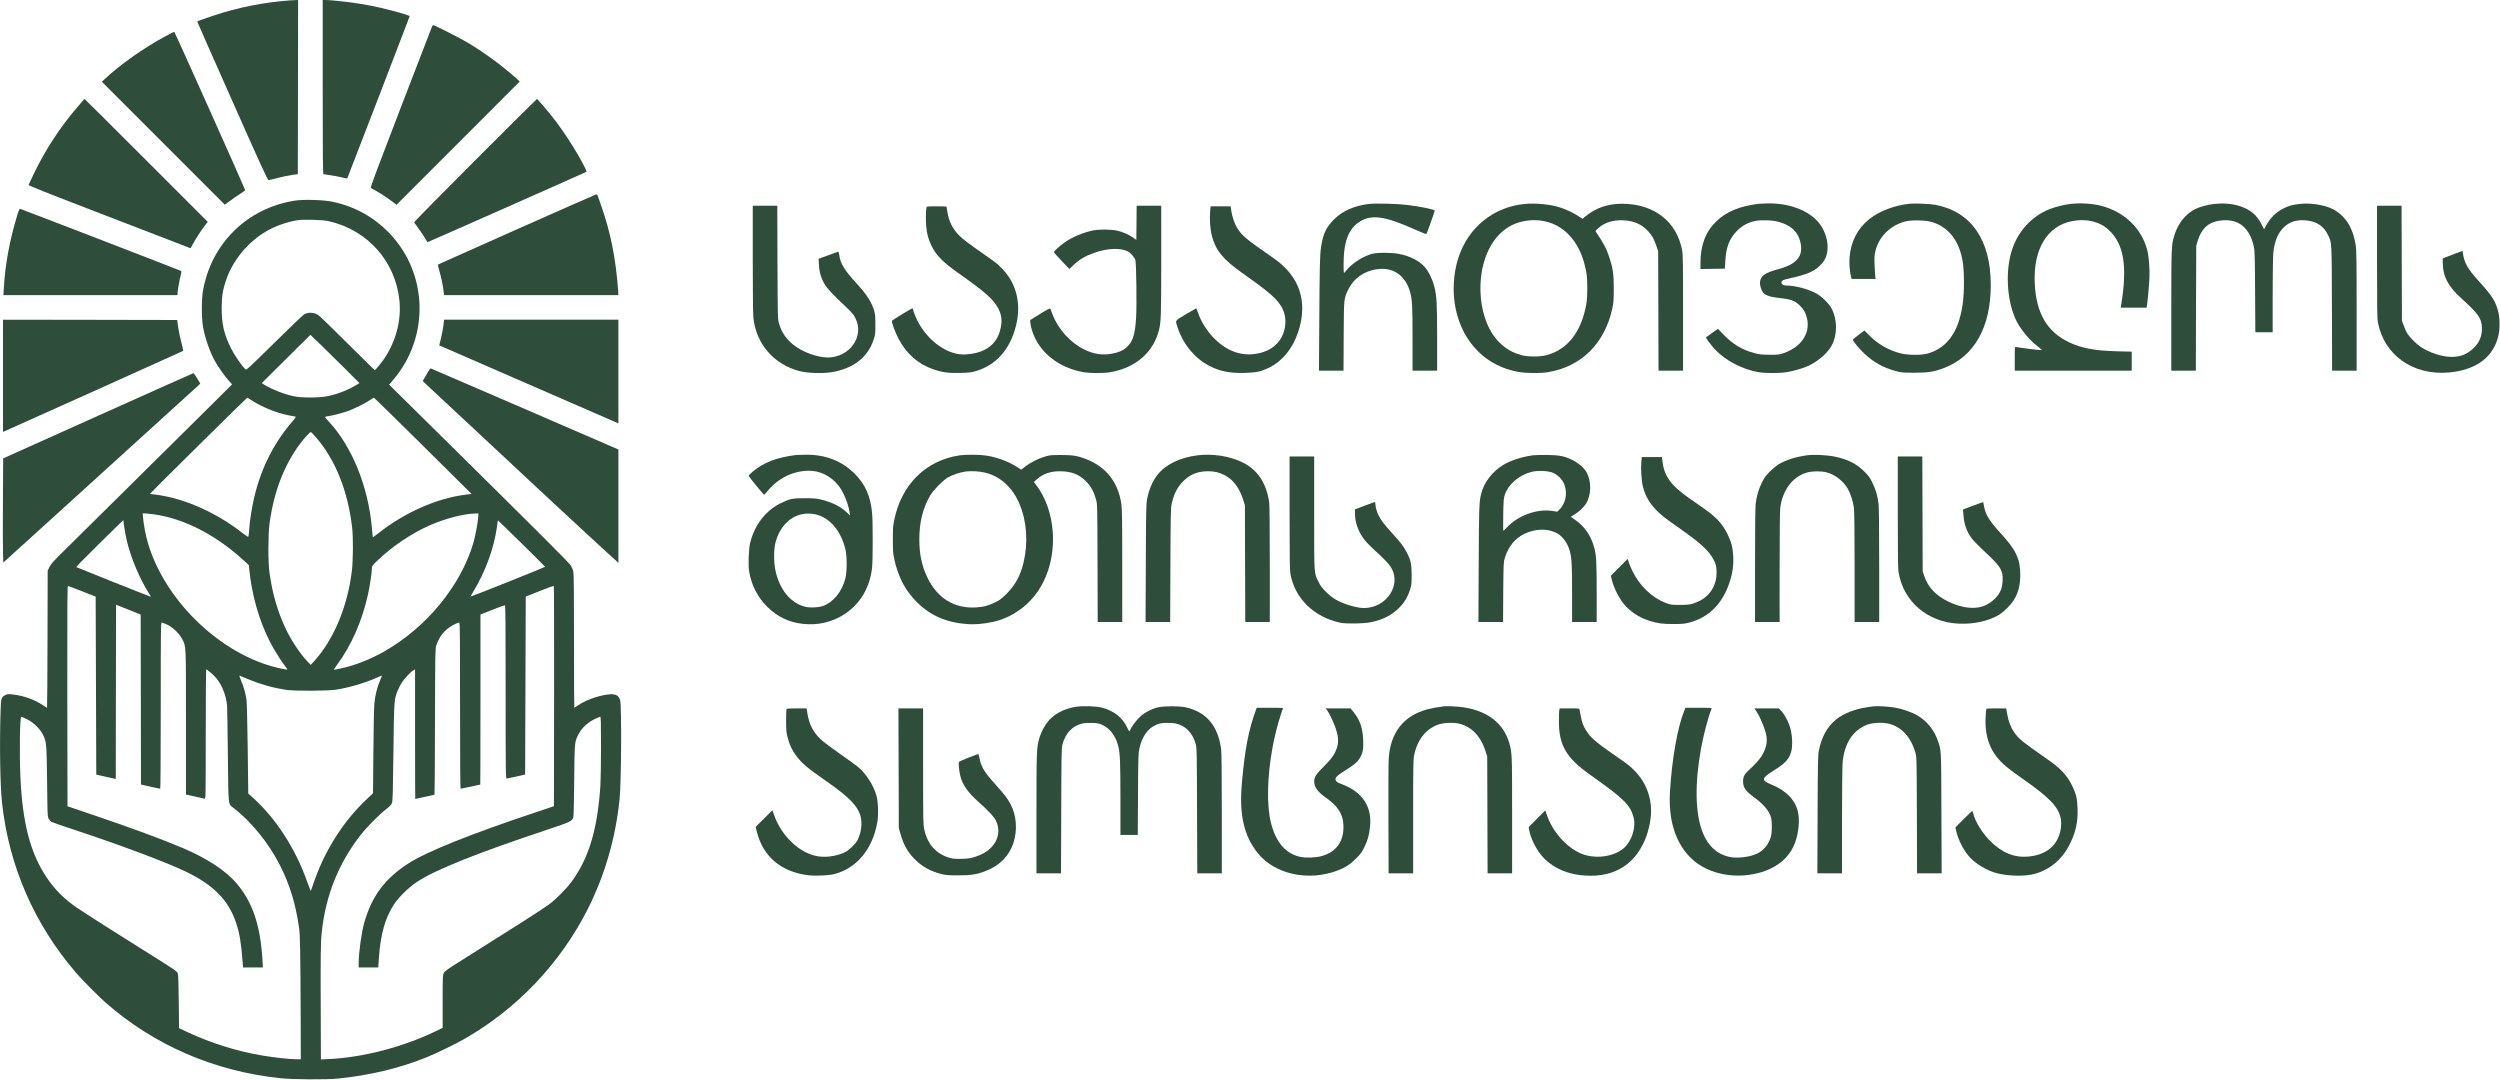
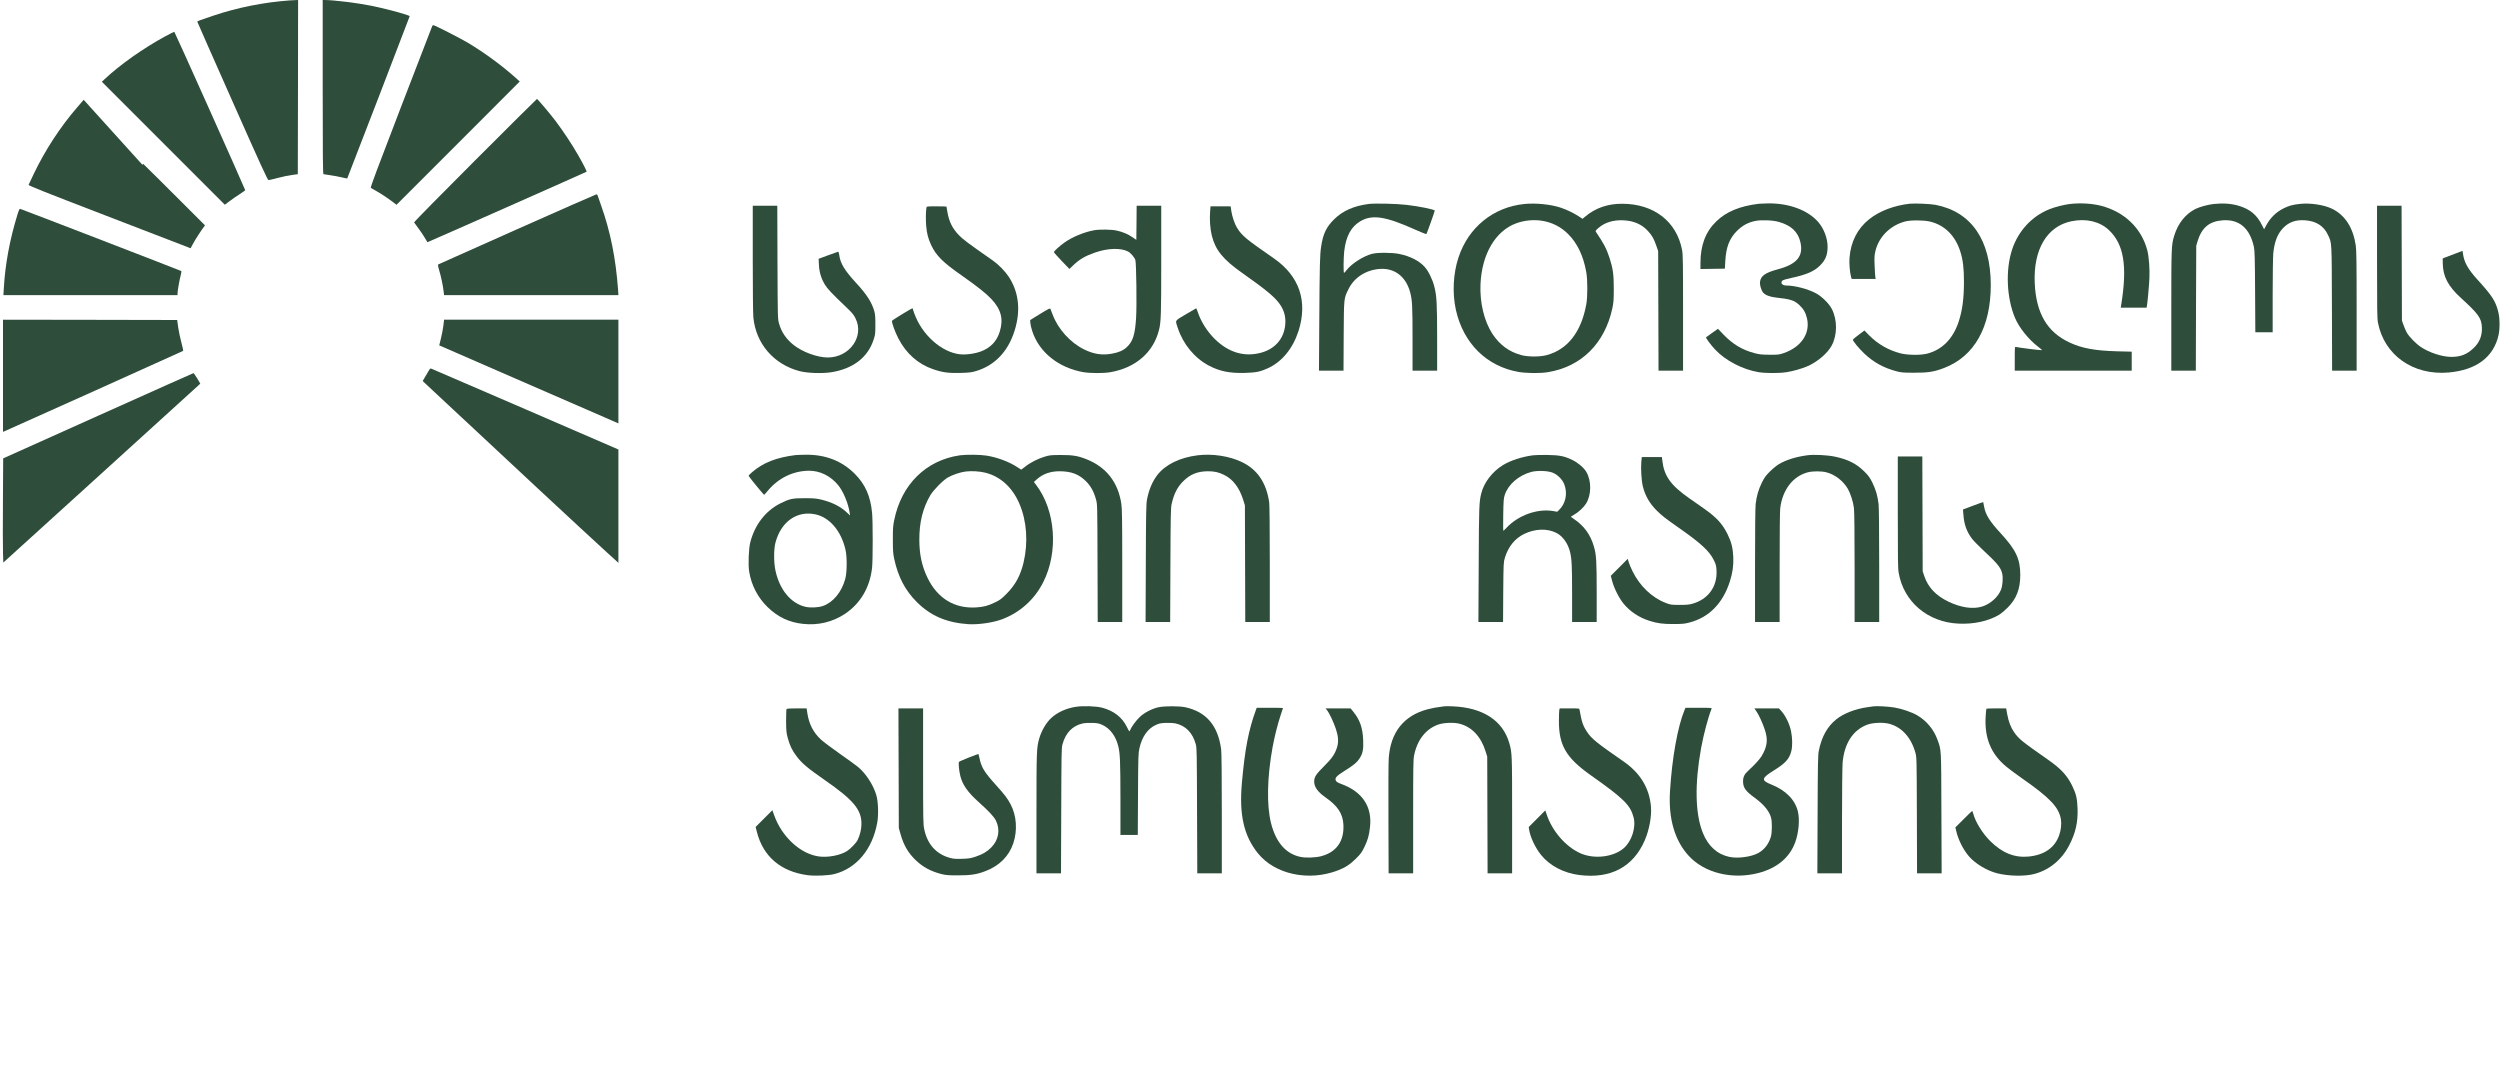
<svg xmlns="http://www.w3.org/2000/svg" version="1.0" width="4168pt" height="1800pt" viewBox="0 0 4168 1800" preserveAspectRatio="xMidYMid meet">
  <g transform="translate(0,1800) scale(0.1,-0.1)" fill="#2E4D3B" stroke="none">
    <path d="M4830 17993 c-431 -31 -868 -118 -1270 -253 -242 -81 -270 -92 -270 -103 0 -4 263 -600 585 -1325 474 -1069 588 -1317 602 -1315 10 0 80 17 156 37 76 20 181 42 235 49 l97 13 3 1452 2 1452 -47 -2 c-27 -1 -68 -3 -93 -5z" />
    <path d="M5380 16550 c0 -1152 3 -1451 13 -1454 6 -2 54 -9 106 -16 52 -7 138 -23 190 -35 53 -13 98 -22 100 -20 5 6 1041 2696 1041 2704 0 19 -389 125 -640 175 -240 48 -630 96 -782 96 l-28 0 0 -1450z" />
    <path d="M7207 17568 c-3 -7 -238 -616 -522 -1353 -393 -1021 -513 -1342 -503 -1348 7 -4 55 -31 106 -60 82 -47 211 -134 295 -200 l28 -21 1027 1027 1027 1028 -45 41 c-236 214 -534 434 -820 605 -129 77 -553 293 -575 293 -7 0 -15 -6 -18 -12z" />
    <path d="M2760 17397 c-369 -200 -754 -472 -1013 -714 l-49 -46 1025 -1025 1025 -1025 79 59 c43 33 120 86 171 118 51 33 91 62 90 66 -52 132 -1175 2640 -1182 2640 -6 0 -72 -33 -146 -73z" />
-     <path d="M1395 16336 c-6 -7 -54 -65 -109 -127 -278 -321 -532 -709 -721 -1104 -45 -93 -85 -177 -88 -186 -4 -13 228 -106 1299 -518 717 -277 1326 -511 1353 -521 l49 -19 36 68 c44 83 143 235 204 314 l46 58 -1025 1025 c-563 563 -1026 1024 -1029 1024 -3 0 -10 -6 -15 -14z" />
+     <path d="M1395 16336 c-6 -7 -54 -65 -109 -127 -278 -321 -532 -709 -721 -1104 -45 -93 -85 -177 -88 -186 -4 -13 228 -106 1299 -518 717 -277 1326 -511 1353 -521 l49 -19 36 68 c44 83 143 235 204 314 c-563 563 -1026 1024 -1029 1024 -3 0 -10 -6 -15 -14z" />
    <path d="M7921 15326 c-563 -563 -1021 -1028 -1017 -1034 3 -6 35 -49 69 -95 35 -46 83 -118 107 -158 24 -41 45 -75 46 -77 2 -3 2644 1167 2653 1175 7 6 -51 121 -141 278 -97 171 -256 410 -374 566 -98 129 -301 369 -312 369 -4 0 -468 -461 -1031 -1024z" />
    <path d="M8625 14180 c-715 -318 -1307 -582 -1315 -587 -12 -8 -10 -22 12 -99 31 -102 64 -260 74 -351 l7 -63 1454 0 1453 0 -5 83 c-39 534 -127 972 -285 1417 -28 80 -54 153 -57 163 -3 9 -13 17 -22 16 -9 -1 -601 -261 -1316 -579z" />
-     <path d="M4910 14654 c-480 -76 -898 -324 -1184 -704 -174 -232 -287 -494 -342 -795 -25 -140 -25 -460 0 -600 36 -198 112 -417 198 -573 54 -96 164 -254 228 -324 l60 -66 -457 -454 c-252 -249 -854 -845 -1338 -1324 -484 -478 -957 -946 -1051 -1039 -138 -137 -177 -182 -200 -230 l-29 -60 -3 -1142 c-1 -629 -5 -1143 -8 -1143 -3 0 -32 19 -66 41 -135 92 -317 158 -491 179 -88 10 -101 10 -134 -7 -74 -36 -77 -49 -84 -286 -18 -565 -6 -1234 26 -1522 116 -1050 539 -2017 1234 -2825 101 -117 373 -392 491 -495 807 -710 1814 -1146 2915 -1261 211 -22 761 -26 960 -6 526 53 1021 171 1471 352 161 65 494 226 639 310 881 506 1594 1257 2052 2160 288 570 467 1188 533 1840 29 284 35 1559 9 1647 -27 86 -81 110 -213 93 -166 -21 -379 -100 -498 -186 -27 -19 -50 -34 -53 -34 -3 0 -5 499 -5 1110 0 744 -3 1125 -11 1158 -5 28 -25 74 -42 103 -30 50 -528 546 -2456 2450 l-574 567 68 78 c610 714 583 1775 -64 2447 -259 269 -577 445 -945 523 -156 33 -484 42 -636 18z m560 -339 c657 -145 1126 -672 1190 -1334 38 -388 -102 -808 -368 -1107 l-43 -48 -112 110 c-61 60 -274 269 -472 466 -350 347 -362 357 -418 373 -64 18 -120 14 -174 -14 -17 -9 -241 -222 -497 -475 -465 -457 -467 -459 -487 -440 -54 49 -185 239 -239 349 -116 234 -155 406 -154 675 1 192 16 289 73 460 112 332 367 640 679 819 150 86 345 154 517 180 93 15 417 6 505 -14z m289 -2468 l233 -234 -58 -36 c-136 -81 -292 -142 -454 -179 -140 -31 -446 -34 -580 -5 -168 36 -366 114 -496 194 l-40 26 405 402 406 403 175 -168 c96 -93 280 -274 409 -403z m-1562 -522 c165 -110 429 -216 624 -251 52 -9 100 -18 107 -20 9 -3 -5 -25 -40 -65 -317 -363 -532 -785 -649 -1278 -38 -159 -77 -403 -85 -540 -4 -58 -9 -111 -13 -118 -4 -8 -37 12 -96 59 -353 278 -786 494 -1185 592 -118 28 -278 56 -328 56 -19 0 -32 4 -30 9 4 12 1611 1600 1620 1601 3 0 37 -20 75 -45z m2855 -757 l810 -803 -104 -13 c-473 -59 -1006 -294 -1442 -636 -54 -42 -99 -76 -100 -74 -2 2 -8 68 -15 148 -60 698 -334 1373 -728 1791 -70 74 -70 71 17 84 82 12 244 56 333 90 106 41 284 132 352 179 28 19 54 35 59 35 4 1 373 -360 818 -801z m-1784 141 c325 -375 534 -899 604 -1514 18 -161 15 -540 -5 -710 -73 -602 -306 -1157 -636 -1515 l-51 -55 -57 60 c-121 127 -275 360 -363 550 -136 292 -217 573 -267 925 -25 177 -24 641 1 825 71 522 241 967 505 1322 74 100 171 205 185 200 6 -2 44 -41 84 -88z m-2697 -1285 c496 -69 1030 -343 1486 -762 l92 -84 6 -66 c43 -433 163 -854 348 -1217 67 -130 202 -345 261 -416 14 -17 26 -34 26 -39 0 -11 -134 16 -269 55 -920 265 -1791 1137 -2057 2060 -36 123 -67 285 -79 413 l-7 72 41 0 c22 0 91 -7 152 -16z m5402 -41 c-8 -106 -45 -307 -78 -424 -206 -713 -776 -1413 -1482 -1816 -234 -135 -499 -238 -733 -288 -63 -13 -116 -23 -117 -21 -1 1 27 42 62 90 233 316 412 723 509 1161 30 131 66 372 66 435 0 44 3 48 90 132 247 239 589 468 891 597 259 111 550 185 745 190 l51 1 -4 -57z m-5857 -404 c66 -281 216 -636 369 -874 19 -30 33 -55 31 -55 -10 0 -1239 490 -1245 496 -3 4 172 181 389 395 l395 388 17 -118 c9 -65 29 -169 44 -232z m6972 -429 c2 -6 -1239 -502 -1244 -497 -2 1 17 35 41 74 208 341 348 722 400 1088 8 55 15 104 15 109 0 8 782 -760 788 -774z m150 -2159 l-3 -1832 -265 -89 c-1137 -378 -1872 -674 -2180 -877 -379 -250 -591 -537 -715 -968 -48 -167 -95 -503 -95 -684 l0 -71 163 0 163 0 12 168 c27 389 103 656 248 880 79 122 248 288 389 381 299 199 1010 483 2165 867 402 134 422 144 439 214 5 19 12 294 14 610 6 628 7 640 66 758 57 113 149 201 275 263 44 21 86 39 93 39 11 0 13 -95 13 -497 0 -274 -5 -565 -10 -648 -49 -743 -197 -1228 -494 -1623 -85 -112 -258 -284 -366 -363 -103 -77 -625 -410 -1453 -929 -236 -148 -282 -181 -298 -212 -18 -35 -19 -63 -19 -476 l0 -439 -138 -66 c-535 -256 -1195 -427 -1759 -454 l-133 -6 -2 664 c-5 1068 -2 1296 17 1464 67 613 278 1138 648 1615 100 128 313 344 424 429 64 50 86 73 98 105 12 34 16 168 24 846 11 879 11 875 72 1029 16 41 50 104 74 140 44 67 151 178 193 200 l22 12 0 -1081 c0 -594 1 -1080 3 -1080 2 0 74 16 160 35 86 19 158 35 161 35 3 0 7 548 8 1218 3 1154 4 1220 22 1272 43 128 112 225 210 295 62 44 145 85 172 85 12 0 14 -197 14 -1385 0 -955 3 -1385 10 -1385 6 0 81 16 167 35 86 19 158 35 160 35 2 0 3 638 3 1418 l0 1417 198 78 c108 43 203 78 210 77 9 0 12 -296 12 -1445 0 -1370 1 -1445 18 -1444 9 0 82 15 162 33 l145 33 5 1483 5 1484 230 91 c127 51 233 89 238 85 4 -3 6 -831 5 -1839z m-7867 1750 l224 -88 5 -1484 5 -1483 162 -37 163 -36 2 1453 3 1452 205 -82 205 -82 3 -1417 2 -1417 23 -5 c101 -24 291 -65 298 -65 5 0 9 579 9 1385 0 1321 1 1385 18 1385 10 0 51 -16 91 -35 94 -45 204 -152 250 -242 64 -128 61 -58 61 -1383 l0 -1207 148 -32 c81 -18 155 -35 164 -37 17 -5 18 51 18 1075 0 595 4 1081 8 1081 18 0 130 -99 175 -155 94 -117 162 -296 173 -460 3 -44 9 -420 13 -836 10 -857 2 -788 98 -862 291 -224 582 -583 767 -946 166 -326 266 -651 322 -1051 18 -128 22 -370 27 -1513 l2 -677 -71 0 c-110 0 -360 27 -564 61 -424 70 -852 204 -1250 389 l-145 68 -5 448 c-3 314 -8 455 -17 469 -21 37 -58 62 -423 291 -509 317 -1113 702 -1250 795 -218 148 -372 301 -511 508 -274 407 -405 909 -439 1681 -18 412 -9 1000 15 1000 7 0 50 -19 96 -42 109 -54 219 -162 267 -260 57 -116 59 -148 67 -783 6 -557 7 -581 27 -616 11 -20 32 -43 46 -51 15 -9 167 -62 337 -118 837 -277 1589 -559 1920 -720 450 -220 696 -473 820 -843 59 -176 85 -333 111 -669 l6 -78 165 0 166 0 -7 117 c-34 590 -167 979 -440 1295 -178 206 -491 410 -881 576 -351 149 -870 341 -1495 552 l-435 148 -3 1836 c-2 1514 0 1836 11 1836 7 0 114 -40 238 -89z m2780 -1470 c211 -86 405 -140 624 -173 145 -21 700 -18 838 5 229 39 469 110 665 197 48 21 88 38 89 36 2 -1 -13 -40 -33 -86 -50 -119 -81 -247 -93 -386 -6 -65 -13 -427 -16 -804 l-6 -685 -115 -109 c-380 -359 -688 -845 -868 -1366 -26 -74 -49 -142 -52 -150 -3 -8 -29 53 -58 135 -196 565 -531 1081 -929 1433 l-58 52 -9 743 c-5 409 -14 776 -20 817 -16 111 -47 222 -90 322 -21 49 -33 87 -27 84 7 -3 78 -32 158 -65z" />
    <path d="M22822 14600 c-248 -32 -435 -114 -577 -254 -133 -130 -187 -244 -219 -457 -21 -136 -25 -294 -31 -1261 l-5 -808 205 0 204 0 3 578 c4 646 2 623 80 781 94 193 286 318 516 337 250 20 440 -124 512 -388 35 -131 40 -229 40 -775 l0 -533 205 0 205 0 0 538 c0 574 -7 708 -46 861 -29 118 -97 258 -159 328 -91 103 -241 181 -426 219 -119 25 -370 26 -459 1 -145 -40 -338 -164 -420 -271 -19 -25 -38 -45 -42 -46 -12 0 -9 250 2 355 29 256 114 415 271 507 196 116 422 81 919 -143 96 -43 177 -75 181 -71 8 9 139 376 139 390 0 19 -249 71 -475 97 -157 19 -522 27 -623 15z" />
    <path d="M25413 14599 c-519 -53 -933 -391 -1098 -894 -87 -266 -104 -587 -44 -864 122 -561 513 -950 1047 -1042 139 -23 357 -25 487 -4 558 90 950 479 1076 1065 20 90 23 136 24 320 0 243 -13 341 -70 517 -53 161 -95 241 -230 440 -8 11 1 25 39 58 107 95 251 140 421 132 173 -8 309 -67 411 -180 67 -73 97 -125 136 -239 l33 -93 3 -997 3 -998 204 0 205 0 0 964 c0 830 -2 975 -16 1046 -90 476 -467 770 -994 773 -242 2 -448 -69 -619 -212 l-47 -39 -69 45 c-82 53 -192 106 -289 139 -164 56 -422 83 -613 63z m297 -280 c168 -27 310 -99 431 -218 155 -154 257 -365 305 -636 24 -135 24 -413 0 -542 -84 -460 -313 -752 -661 -844 -113 -30 -308 -30 -420 0 -205 55 -363 171 -484 356 -138 212 -212 521 -198 829 22 499 249 886 595 1013 131 49 294 65 432 42z" />
    <path d="M29325 14603 c-319 -39 -541 -130 -709 -292 -180 -173 -266 -398 -266 -696 l0 -100 204 3 203 3 7 125 c13 235 69 378 195 505 88 88 183 140 303 165 99 21 294 14 396 -16 204 -58 318 -164 358 -336 55 -234 -57 -369 -376 -454 -207 -55 -284 -109 -297 -208 -7 -50 20 -142 52 -180 36 -42 113 -72 218 -83 235 -25 301 -46 385 -124 69 -64 106 -127 128 -221 59 -251 -96 -482 -391 -582 -74 -25 -91 -27 -235 -26 -132 1 -169 5 -251 27 -199 52 -362 150 -511 305 l-96 100 -97 -68 c-53 -38 -99 -71 -102 -74 -8 -8 82 -130 150 -202 173 -186 461 -335 727 -379 120 -19 347 -19 465 0 109 17 243 55 341 96 168 70 343 218 412 348 96 178 96 432 0 614 -45 86 -163 203 -258 255 -130 72 -356 132 -501 132 -68 0 -102 46 -61 83 10 9 74 28 142 42 256 55 386 110 485 210 90 89 124 174 125 311 0 140 -62 304 -156 412 -174 199 -486 315 -835 311 -68 -1 -137 -4 -154 -6z" />
    <path d="M31845 14604 c-263 -28 -509 -121 -681 -258 -196 -155 -310 -379 -329 -647 -7 -93 5 -237 25 -311 l11 -38 201 0 200 0 -6 28 c-3 15 -9 99 -12 187 -6 133 -4 174 10 238 54 243 245 437 496 504 90 25 306 24 413 0 246 -57 426 -235 510 -503 44 -139 60 -277 60 -504 0 -281 -27 -479 -90 -669 -95 -283 -277 -465 -528 -528 -109 -27 -323 -24 -440 6 -200 52 -376 153 -519 297 l-83 84 -94 -71 c-52 -38 -95 -75 -97 -82 -4 -21 96 -143 192 -234 152 -143 319 -235 523 -290 90 -24 114 -27 303 -27 232 -1 336 15 504 80 503 194 776 680 776 1381 0 752 -324 1222 -921 1338 -82 16 -343 27 -424 19z" />
    <path d="M34508 14599 c-100 -12 -245 -49 -343 -88 -291 -117 -517 -362 -619 -671 -112 -340 -92 -806 48 -1139 69 -165 227 -361 387 -483 38 -29 67 -54 64 -56 -6 -6 -395 42 -437 54 -17 5 -18 -9 -18 -195 l0 -201 975 0 975 0 0 159 0 158 -237 6 c-375 10 -594 50 -802 148 -372 174 -555 487 -578 989 -25 560 204 947 610 1031 248 51 472 -2 627 -147 250 -237 310 -599 204 -1251 l-7 -43 216 0 215 0 6 33 c10 57 35 329 41 457 7 154 -8 359 -34 462 -96 372 -381 647 -776 748 -147 38 -343 49 -517 29z" />
    <path d="M36905 14599 c-93 -10 -235 -49 -303 -83 -166 -84 -289 -239 -352 -441 -49 -159 -50 -191 -50 -1257 l0 -998 205 0 204 0 3 1043 4 1042 22 73 c70 228 196 333 419 349 275 20 451 -130 520 -442 13 -58 17 -184 20 -747 l4 -678 145 0 144 0 0 608 c0 334 5 652 10 706 19 193 68 321 160 420 97 103 214 145 373 133 183 -13 309 -94 378 -242 67 -143 63 -72 67 -1222 l3 -1043 204 0 205 0 0 998 c0 817 -3 1014 -15 1092 -44 293 -176 499 -387 606 -134 68 -373 105 -548 84 -120 -13 -183 -31 -270 -75 -126 -63 -222 -159 -291 -289 l-32 -59 -34 68 c-85 172 -199 267 -388 324 -123 37 -262 47 -420 30z" />
    <path d="M12550 13693 c0 -516 4 -922 10 -985 42 -436 338 -781 768 -895 130 -34 378 -43 532 -19 359 57 605 245 702 535 31 92 32 103 32 256 1 125 -3 174 -17 225 -41 147 -125 278 -292 460 -207 225 -275 336 -294 484 -5 37 -11 50 -21 48 -8 -2 -84 -29 -169 -60 l-153 -57 5 -100 c6 -122 37 -226 98 -328 43 -71 112 -145 361 -382 98 -94 121 -121 153 -187 147 -300 -103 -648 -465 -648 -172 0 -421 91 -567 207 -126 100 -205 215 -245 360 -22 77 -22 87 -26 1021 l-3 942 -205 0 -204 0 0 -877z" />
    <path d="M18948 14285 l-3 -284 -63 43 c-74 52 -165 90 -265 112 -86 19 -284 22 -377 5 -165 -30 -364 -112 -495 -206 -79 -56 -175 -143 -174 -159 0 -6 58 -72 129 -146 l129 -134 63 60 c104 100 199 156 360 212 212 75 431 83 554 19 46 -24 111 -100 123 -144 16 -60 25 -762 12 -963 -18 -281 -54 -395 -158 -490 -60 -55 -130 -85 -243 -106 -166 -30 -304 -9 -465 70 -230 113 -435 339 -525 580 -17 45 -34 88 -38 97 -6 14 -35 -1 -172 -85 l-165 -102 3 -50 c2 -27 17 -89 33 -139 116 -351 440 -608 853 -680 114 -19 337 -20 449 0 421 73 717 331 810 705 33 133 37 243 37 1158 l0 912 -205 0 -205 0 -2 -285z" />
    <path d="M39630 13636 c0 -792 2 -946 15 -1013 103 -544 588 -886 1180 -833 460 41 746 254 830 620 25 108 23 291 -5 395 -46 179 -101 264 -344 531 -158 174 -222 286 -243 431 l-8 51 -165 -63 -165 -63 1 -88 c4 -214 90 -377 300 -569 295 -269 344 -337 352 -489 7 -143 -39 -257 -143 -354 -109 -102 -213 -142 -366 -142 -151 0 -364 69 -507 164 -82 54 -197 172 -236 241 -15 28 -40 84 -54 125 l-27 75 -3 958 -3 957 -204 0 -205 0 0 -934z" />
    <path d="M15446 14538 c-11 -52 -13 -207 -5 -300 11 -132 33 -215 83 -323 84 -177 193 -287 510 -508 258 -181 404 -297 493 -391 163 -172 205 -334 142 -542 -50 -166 -158 -277 -325 -337 -78 -28 -193 -47 -282 -47 -301 1 -641 268 -793 620 -20 47 -40 100 -44 118 -3 17 -9 32 -12 32 -16 0 -336 -196 -341 -208 -9 -25 47 -181 106 -295 129 -251 329 -427 580 -513 154 -53 259 -67 457 -61 147 4 182 8 258 31 333 100 562 356 662 742 80 307 40 590 -116 828 -62 94 -170 205 -264 271 -421 294 -501 354 -571 427 -107 113 -161 222 -189 384 -8 48 -15 88 -15 90 0 2 -74 4 -165 4 -163 0 -165 0 -169 -22z" />
    <path d="M20175 14473 c-11 -130 1 -294 29 -404 61 -240 187 -395 505 -619 411 -289 560 -415 640 -539 55 -85 81 -173 81 -270 0 -255 -151 -451 -400 -520 -281 -78 -548 0 -780 230 -124 123 -228 287 -280 445 -12 35 -24 64 -27 64 -2 0 -81 -46 -174 -101 -192 -115 -177 -91 -133 -227 89 -270 279 -501 517 -627 179 -95 352 -130 605 -122 181 5 253 20 377 76 237 108 419 329 514 623 157 494 15 914 -409 1209 -471 326 -532 377 -615 509 -40 64 -81 183 -96 278 l-12 82 -168 0 -167 0 -7 -87z" />
    <path d="M291 14423 c-130 -425 -204 -826 -227 -1225 l-7 -118 1452 0 1451 0 0 33 c0 40 34 229 55 307 8 30 11 58 7 61 -7 7 -2650 1027 -2684 1036 -13 4 -22 -14 -47 -94z" />
    <path d="M50 11735 l0 -935 33 14 c107 45 2963 1330 2970 1336 4 3 -9 65 -28 136 -20 72 -44 186 -54 255 l-17 124 -1452 3 -1452 2 0 -935z" />
    <path d="M7392 12570 c-7 -54 -25 -151 -41 -214 l-28 -114 1276 -556 c702 -305 1374 -598 1494 -650 l217 -95 0 865 0 864 -1453 0 -1453 0 -12 -100z" />
    <path d="M7144 11813 c-15 -26 -43 -74 -62 -106 l-35 -59 29 -28 c41 -38 1320 -1232 1849 -1725 509 -474 1037 -963 1210 -1120 66 -60 132 -120 148 -134 l27 -25 0 945 0 945 -1552 672 c-854 369 -1560 674 -1570 677 -12 5 -23 -6 -44 -42z" />
    <path d="M1634 11068 l-1581 -710 -4 -706 c-3 -389 -2 -780 1 -869 l5 -162 1620 1470 c891 809 1630 1480 1642 1492 l22 22 -52 87 c-29 48 -56 87 -62 87 -5 -1 -721 -320 -1591 -711z" />
    <path d="M13265 10413 c-319 -39 -542 -126 -727 -286 -32 -27 -58 -54 -58 -59 0 -11 251 -317 260 -317 3 0 31 32 63 70 176 210 419 328 682 331 183 2 360 -85 488 -239 85 -103 169 -303 192 -457 l7 -50 -61 57 c-104 96 -243 165 -421 208 -80 19 -123 23 -270 23 -206 1 -252 -9 -405 -84 -250 -124 -432 -358 -507 -655 -26 -104 -36 -371 -18 -483 36 -227 144 -435 308 -594 170 -165 357 -254 589 -279 251 -28 493 30 699 166 261 174 420 446 454 776 13 130 13 761 0 904 -26 283 -114 480 -289 656 -214 214 -488 321 -813 318 -78 -1 -156 -4 -173 -6z m328 -988 c238 -50 431 -276 503 -590 28 -118 26 -380 -4 -487 -60 -219 -201 -390 -370 -450 -79 -28 -209 -34 -296 -14 -242 57 -431 287 -498 606 -29 137 -29 355 1 465 92 347 357 535 664 470z" />
    <path d="M16003 10409 c-565 -82 -975 -486 -1095 -1082 -20 -96 -23 -142 -22 -327 0 -184 3 -230 23 -320 64 -297 181 -522 375 -716 229 -230 496 -345 856 -370 168 -11 413 24 568 82 300 114 540 329 686 620 255 506 204 1195 -120 1620 l-37 48 48 44 c100 90 228 136 380 135 194 0 323 -49 441 -167 80 -81 130 -170 166 -301 23 -80 23 -82 26 -1062 l3 -983 204 0 205 0 0 938 c0 765 -3 954 -15 1032 -54 360 -251 612 -580 743 -145 58 -233 72 -435 71 -161 0 -182 -3 -264 -28 -113 -34 -244 -101 -324 -166 -34 -27 -64 -50 -66 -50 -2 0 -28 16 -57 36 -137 93 -344 171 -529 199 -103 16 -338 18 -437 4z m426 -290 c250 -63 450 -245 566 -516 124 -287 149 -647 70 -981 -53 -219 -135 -371 -280 -518 -88 -89 -112 -107 -195 -147 -119 -57 -188 -76 -316 -84 -360 -22 -643 150 -809 491 -96 197 -137 388 -138 636 -1 294 58 529 184 744 51 86 209 247 291 295 77 44 205 88 298 100 97 12 234 4 329 -20z" />
    <path d="M19965 10409 c-298 -38 -536 -155 -671 -330 -81 -106 -138 -239 -170 -401 -15 -73 -18 -197 -21 -1065 l-4 -983 205 0 205 0 4 948 c3 821 6 956 20 1017 39 173 95 283 192 380 116 117 240 167 410 168 111 0 178 -14 274 -61 146 -71 254 -212 318 -417 l28 -90 3 -972 3 -973 204 0 205 0 0 963 c0 583 -4 990 -10 1032 -47 326 -197 548 -455 671 -210 101 -493 144 -740 113z" />
    <path d="M25555 10409 c-182 -25 -368 -85 -494 -161 -179 -108 -320 -291 -365 -473 -36 -143 -39 -213 -43 -1182 l-5 -963 206 0 205 0 3 498 c4 481 5 499 27 572 56 185 169 325 322 398 184 89 385 95 538 17 103 -52 190 -172 225 -310 30 -119 36 -233 36 -702 l0 -473 205 0 205 0 0 490 c0 523 -6 631 -46 767 -58 200 -163 345 -336 462 -27 18 -48 34 -48 36 0 2 25 18 55 35 72 41 155 118 195 180 93 145 96 381 7 533 -41 69 -141 155 -232 198 -134 65 -214 81 -415 84 -96 2 -206 -1 -245 -6z m330 -289 c82 -32 164 -114 195 -195 58 -153 23 -322 -89 -429 l-29 -28 -76 13 c-260 41 -577 -74 -769 -280 -26 -28 -50 -51 -53 -51 -4 0 -4 120 -2 268 4 238 7 274 26 332 57 173 229 323 438 381 99 27 275 22 359 -11z" />
    <path d="M30127 10409 c-186 -25 -345 -75 -467 -146 -36 -21 -104 -76 -151 -123 -73 -73 -92 -100 -137 -190 -56 -116 -86 -219 -102 -355 -6 -55 -10 -451 -10 -1027 l0 -938 205 0 205 0 0 908 c0 569 4 938 10 991 39 308 213 533 461 597 82 21 226 21 308 0 144 -37 282 -144 359 -277 44 -77 89 -219 101 -319 7 -54 11 -415 11 -992 l0 -908 205 0 205 0 0 938 c0 576 -4 972 -10 1027 -16 136 -46 239 -102 355 -45 90 -64 117 -137 190 -133 131 -270 200 -491 247 -131 27 -352 38 -463 22z" />
-     <path d="M21500 9446 c0 -771 3 -958 14 -1018 79 -410 391 -715 831 -810 98 -21 399 -16 515 9 200 43 343 117 465 238 90 89 145 184 187 315 20 66 23 95 23 235 0 184 -15 251 -87 385 -52 97 -90 147 -233 305 -137 150 -193 224 -230 299 -31 63 -55 148 -55 194 0 17 -4 32 -9 32 -5 0 -82 -28 -170 -61 l-161 -61 0 -63 c0 -155 54 -309 157 -442 30 -40 112 -124 183 -188 174 -156 242 -232 280 -309 130 -263 -72 -590 -392 -637 -101 -15 -204 0 -353 50 -157 52 -253 109 -356 211 -69 68 -94 102 -127 170 -76 154 -72 94 -72 1147 l0 943 -205 0 -205 0 0 -944z" />
    <path d="M31640 9461 c0 -771 2 -943 15 -1012 84 -483 484 -822 995 -846 256 -12 492 39 675 145 33 19 99 74 146 121 148 148 211 312 211 546 0 265 -72 418 -327 695 -183 198 -253 310 -276 443 -7 40 -13 74 -15 76 -1 1 -78 -25 -170 -60 l-167 -63 7 -89 c11 -157 53 -277 139 -393 24 -33 101 -113 172 -179 257 -239 313 -306 336 -410 16 -71 7 -197 -20 -265 -46 -122 -177 -239 -314 -282 -153 -48 -354 -19 -562 81 -210 101 -339 237 -403 426 l-27 80 -3 958 -3 957 -204 0 -205 0 0 -929z" />
    <path d="M27364 10303 c-10 -115 2 -316 25 -410 39 -159 114 -288 235 -408 85 -84 136 -124 366 -285 367 -257 507 -386 581 -535 38 -76 42 -93 47 -177 14 -271 -142 -483 -408 -555 -49 -14 -102 -18 -210 -18 -138 1 -149 2 -229 33 -228 87 -432 281 -553 527 -27 55 -56 124 -65 154 l-15 54 -142 -142 -141 -141 23 -87 c30 -118 117 -290 193 -381 106 -128 255 -227 424 -281 138 -44 222 -55 410 -55 149 1 182 4 267 27 322 85 551 319 667 680 47 146 64 270 58 412 -7 151 -32 250 -96 380 -87 175 -185 281 -401 432 -47 33 -155 108 -240 168 -306 214 -417 370 -446 626 l-7 59 -167 0 -168 0 -8 -77z" />
    <path d="M17930 6215 c-156 -25 -299 -90 -400 -182 -85 -76 -166 -214 -204 -345 -44 -154 -46 -201 -46 -1250 l0 -998 205 0 204 0 4 1043 c3 945 4 1048 20 1105 53 197 171 316 346 353 31 6 100 9 157 7 87 -4 110 -9 168 -36 125 -59 219 -186 260 -353 30 -122 35 -260 36 -871 l0 -608 144 0 145 0 4 678 c3 642 5 682 24 769 43 190 136 323 269 385 58 27 81 32 168 36 57 2 126 -1 157 -7 175 -37 293 -156 346 -353 16 -57 17 -160 20 -1105 l4 -1043 204 0 205 0 0 994 c0 647 -4 1022 -11 1073 -53 396 -246 623 -593 701 -105 23 -357 23 -459 -1 -109 -26 -225 -87 -303 -159 -63 -60 -143 -168 -164 -223 -11 -28 -11 -28 -53 56 -80 162 -219 269 -412 320 -104 27 -324 34 -445 14z" />
    <path d="M24075 6224 c-147 -20 -192 -28 -273 -49 -397 -104 -620 -384 -649 -818 -5 -62 -7 -518 -5 -1014 l3 -903 204 0 205 0 0 945 c0 823 2 956 16 1022 53 260 197 442 405 514 88 30 248 37 343 15 209 -49 365 -212 443 -461 l28 -90 3 -972 3 -973 204 0 205 0 0 969 c0 1023 -1 1041 -47 1201 -108 379 -443 595 -948 614 -60 3 -123 3 -140 0z" />
    <path d="M31235 6224 c-16 -2 -64 -9 -105 -15 -198 -28 -391 -103 -512 -199 -152 -121 -248 -292 -295 -528 -14 -66 -17 -217 -20 -1059 l-4 -983 205 0 206 0 0 868 c0 484 5 916 10 977 28 320 171 541 407 632 90 34 254 43 357 19 214 -50 377 -226 448 -481 23 -80 23 -82 26 -1047 l3 -968 205 0 205 0 -4 1008 c-4 1107 0 1038 -67 1223 -60 167 -182 313 -336 403 -92 54 -257 110 -384 131 -98 16 -292 27 -345 19z" />
    <path d="M20940 6168 c-124 -340 -184 -649 -235 -1218 -48 -531 32 -884 266 -1175 284 -353 848 -474 1335 -286 124 48 202 99 300 196 81 80 97 103 142 195 57 118 77 190 93 335 37 335 -127 583 -470 711 -66 24 -89 38 -99 58 -22 45 7 78 146 165 151 95 204 138 247 204 55 85 68 149 62 306 -8 205 -54 338 -164 474 l-46 57 -210 0 -209 0 27 -31 c35 -43 107 -195 146 -310 42 -125 48 -214 21 -306 -36 -114 -85 -187 -219 -319 -132 -131 -163 -178 -163 -254 0 -91 59 -173 190 -265 201 -140 287 -270 297 -450 16 -277 -115 -463 -372 -530 -95 -25 -257 -30 -345 -11 -242 51 -407 240 -489 561 -75 297 -66 766 25 1265 32 176 85 386 134 534 22 65 40 120 40 122 0 2 -99 4 -219 4 l-219 0 -12 -32z" />
    <path d="M28085 6164 c-115 -276 -210 -808 -243 -1359 -28 -455 80 -822 315 -1076 262 -283 719 -396 1154 -285 311 79 525 256 619 514 58 160 77 374 45 511 -47 197 -201 354 -442 451 -176 70 -169 105 43 237 190 118 255 190 288 318 22 81 20 220 -4 335 -23 115 -88 251 -155 328 l-47 52 -204 0 -205 0 32 -46 c42 -61 101 -189 140 -304 58 -169 45 -284 -52 -447 -33 -54 -126 -155 -221 -240 -64 -57 -88 -107 -88 -180 1 -104 40 -161 190 -270 154 -113 243 -219 276 -331 20 -66 19 -251 -2 -322 -36 -122 -110 -217 -211 -272 -119 -65 -341 -94 -482 -64 -201 43 -354 181 -442 402 -127 318 -137 807 -29 1409 43 234 118 517 175 658 7 16 -7 17 -214 17 l-221 0 -15 -36z" />
    <path d="M13113 6178 c-4 -7 -7 -96 -7 -198 1 -166 4 -195 27 -282 33 -125 73 -209 148 -307 87 -116 179 -194 469 -396 480 -333 615 -495 612 -735 -1 -88 -25 -186 -64 -265 -26 -51 -118 -147 -177 -184 -110 -71 -319 -111 -468 -90 -311 43 -620 329 -748 692 l-28 79 -140 -140 -139 -139 20 -80 c104 -413 400 -665 847 -724 126 -16 348 -7 450 20 366 95 631 414 710 854 24 132 17 348 -14 457 -50 172 -174 364 -307 474 -35 29 -172 128 -305 221 -133 94 -274 199 -312 235 -128 118 -201 261 -228 446 l-11 74 -164 0 c-119 0 -165 -3 -171 -12z" />
    <path d="M14982 5193 l3 -998 27 -95 c52 -188 128 -320 256 -442 122 -116 251 -185 430 -231 75 -18 114 -21 277 -21 213 0 315 16 460 73 229 88 388 249 459 463 71 213 55 458 -44 646 -51 98 -100 163 -241 319 -193 213 -246 297 -276 440 -9 43 -18 79 -19 81 -5 7 -318 -118 -326 -130 -11 -18 1 -150 23 -237 38 -149 125 -272 312 -439 164 -147 249 -239 281 -303 75 -154 46 -321 -77 -447 -69 -70 -142 -114 -258 -153 -81 -28 -112 -33 -224 -37 -100 -3 -145 -1 -195 12 -236 60 -388 226 -441 481 -18 84 -19 153 -19 1053 l0 962 -205 0 -206 0 3 -997z" />
    <path d="M25996 6159 c-3 -17 -6 -100 -6 -183 0 -405 123 -612 530 -900 555 -392 662 -498 716 -707 42 -164 -32 -395 -165 -510 -172 -149 -494 -187 -722 -85 -243 108 -469 367 -562 645 l-24 70 -138 -139 -138 -138 7 -46 c19 -122 101 -297 195 -415 146 -184 380 -307 646 -340 521 -64 895 136 1087 580 75 175 116 398 103 559 -26 312 -178 562 -460 757 -439 303 -529 376 -603 487 -71 106 -91 165 -128 374 -4 22 -6 22 -168 22 l-163 0 -7 -31z" />
    <path d="M33117 6183 c-3 -5 -8 -60 -12 -123 -22 -365 88 -632 349 -846 50 -41 168 -128 262 -194 462 -322 611 -480 644 -682 12 -77 1 -178 -30 -264 -72 -206 -245 -327 -504 -354 -236 -24 -443 58 -642 255 -130 128 -248 318 -286 459 -7 25 -15 46 -18 46 -3 0 -67 -62 -142 -137 l-138 -138 15 -63 c34 -144 113 -302 208 -415 102 -122 302 -243 472 -286 194 -49 460 -54 620 -12 253 67 458 235 585 483 105 203 145 382 137 608 -6 170 -24 247 -92 385 -81 165 -189 281 -390 422 -447 312 -492 349 -572 460 -58 82 -97 182 -119 306 l-17 97 -163 0 c-90 0 -165 -3 -167 -7z" />
  </g>
</svg>